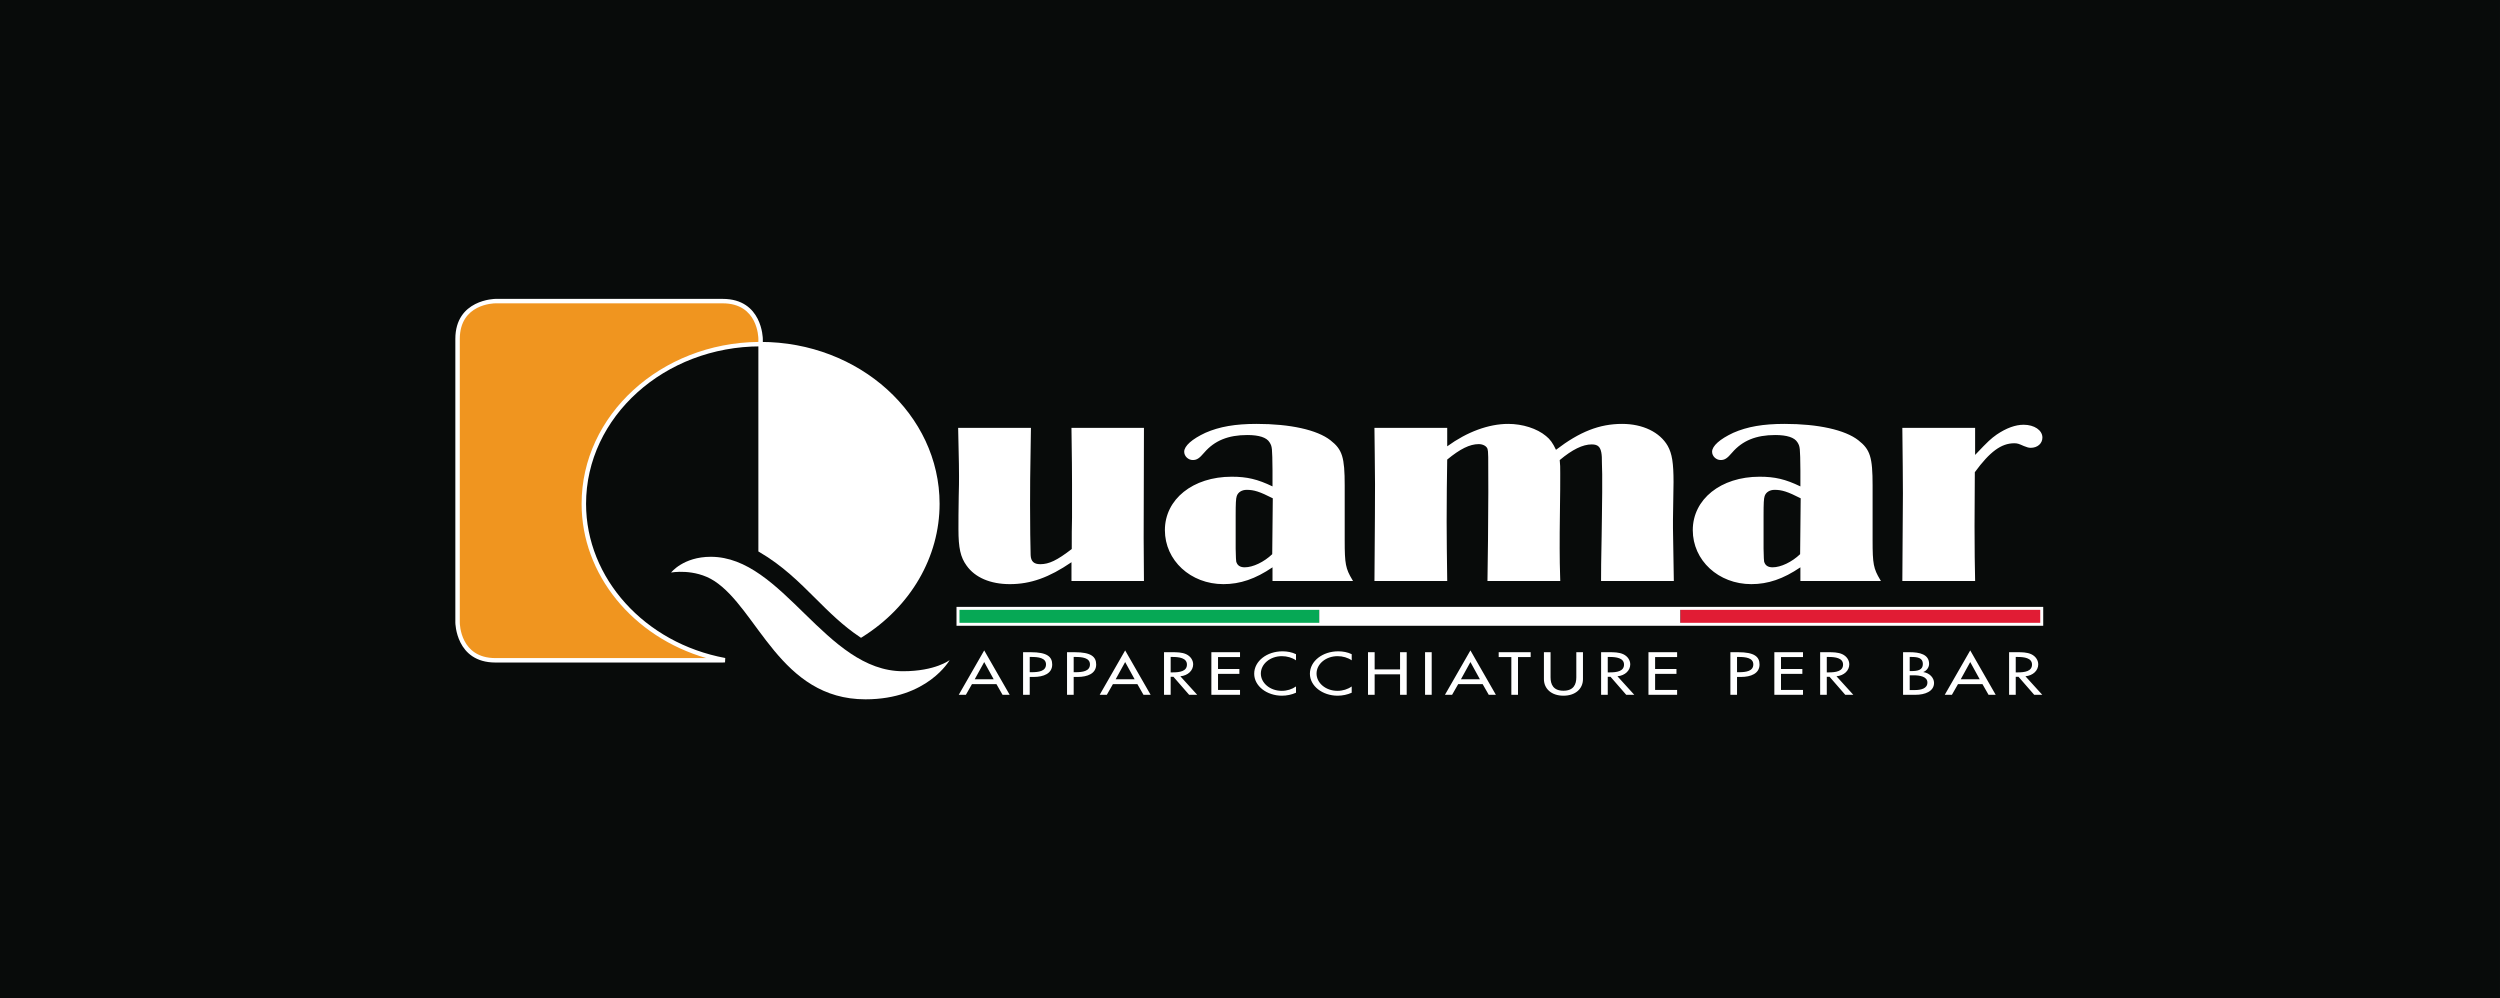
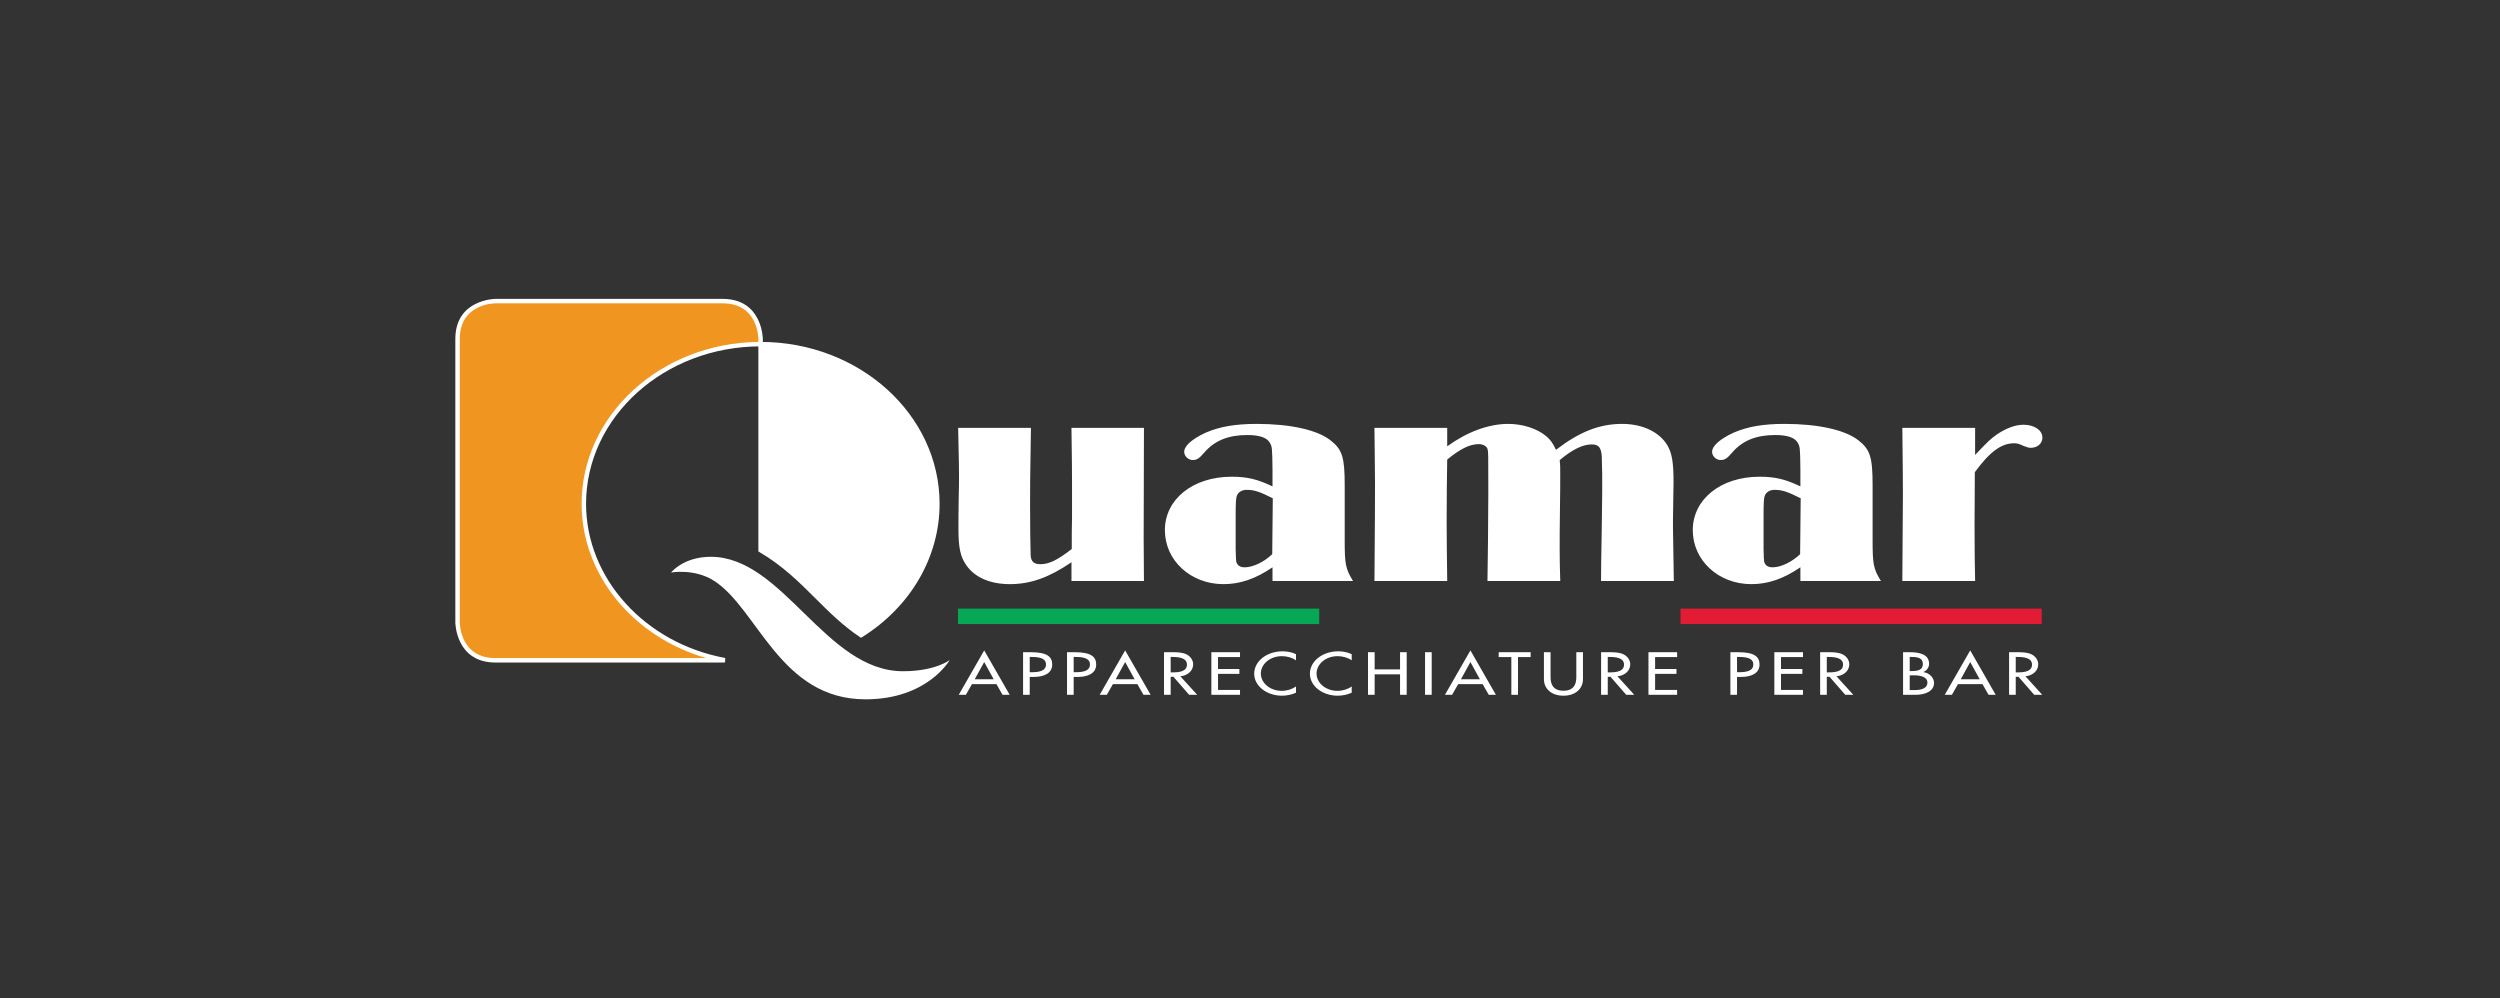
<svg xmlns="http://www.w3.org/2000/svg" width="278" height="111" viewBox="0 0 278 111" fill="none">
  <rect x="0" y="0" width="278" height="111" fill="#333333" stroke="none" />
  <g clip-path="url(#clip0_4952_65551)">
-     <path d="M0 111H277.998V0.001H0V111Z" fill="#080B0A" />
    <path d="M127.108 47.677H119.246C119.277 50.078 119.308 51.814 119.308 53.836V57.563C119.277 59.079 119.277 59.079 119.277 61.099C117.604 62.394 116.688 62.836 115.677 62.836C114.92 62.836 114.54 62.488 114.509 61.731C114.477 61.194 114.445 58.098 114.445 56.142C114.445 53.709 114.445 53.709 114.54 47.677H106.646C106.741 51.751 106.741 52.288 106.741 52.952C106.741 53.488 106.741 54.184 106.709 55.162C106.678 56.71 106.678 58.068 106.678 58.857C106.678 60.91 106.898 61.92 107.562 62.836C108.477 64.131 110.182 64.858 112.298 64.858C114.604 64.858 116.656 64.131 119.246 62.33V64.51H127.108C127.076 60.878 127.076 60.847 127.076 59.773L127.108 47.677ZM141.602 54.246C139.865 53.393 138.696 53.109 136.96 53.109C132.697 53.109 129.634 55.541 129.634 58.951C129.634 62.236 132.476 64.858 136.044 64.858C137.939 64.858 139.644 64.258 141.602 62.9V64.51H150.286C149.528 63.247 149.433 62.71 149.433 60.12V59.868V53.994C149.433 50.867 149.18 50.046 147.885 49.035C146.433 47.898 143.433 47.235 139.739 47.235C137.338 47.235 135.602 47.551 134.086 48.214C132.666 48.878 131.781 49.635 131.781 50.235C131.781 50.677 132.192 51.056 132.634 51.056C133.044 51.056 133.297 50.899 133.834 50.267C135.002 48.909 136.549 48.277 138.696 48.277C140.054 48.277 140.907 48.561 141.254 49.13C141.571 49.635 141.571 49.73 141.602 52.351V54.246ZM141.571 61.667C140.623 62.584 139.36 63.183 138.413 63.183C137.845 63.183 137.497 62.931 137.37 62.458C137.338 62.204 137.338 62.204 137.307 61.005V57.309C137.307 55.888 137.338 55.415 137.433 55.131C137.591 54.657 138.065 54.372 138.634 54.372C139.455 54.372 140.086 54.562 141.633 55.352L141.571 61.667ZM160.832 47.677H152.938L152.969 50.425C153 53.614 153 53.836 153 53.836C153 57.057 152.969 60.057 152.938 64.51H160.832C160.8 62.616 160.769 59.363 160.769 58.004C160.769 56.488 160.8 51.846 160.832 51.056C162.316 49.825 163.422 49.288 164.432 49.288C164.968 49.288 165.379 49.54 165.505 49.888C165.6 50.235 165.6 50.361 165.6 54.719C165.6 57.309 165.537 63.31 165.505 64.51H173.399C173.368 63.31 173.337 62.52 173.337 61.036C173.337 59.994 173.337 58.572 173.368 56.71C173.399 55.194 173.399 53.393 173.399 52.699C173.399 51.941 173.399 51.625 173.337 51.12C174.757 49.92 175.957 49.319 176.999 49.319C177.947 49.319 178.262 49.825 178.231 51.467L178.262 52.73V54.751C178.262 55.541 178.231 57.309 178.2 59.647C178.168 61.699 178.136 62.488 178.136 64.51H186.03C185.967 61.005 185.935 59.079 185.935 58.731V57.783C185.999 54.057 185.999 54.057 185.999 53.614C185.999 51.498 185.841 50.488 185.367 49.635C184.515 48.151 182.651 47.235 180.378 47.235C177.884 47.235 175.642 48.119 172.989 50.172C172.61 49.351 172.326 48.941 171.852 48.561C170.873 47.741 169.263 47.235 167.716 47.235C165.537 47.235 163.074 48.151 160.832 49.825V47.677ZM200.303 54.246C198.567 53.393 197.397 53.109 195.662 53.109C191.399 53.109 188.335 55.541 188.335 58.951C188.335 62.236 191.178 64.858 194.746 64.858C196.64 64.858 198.345 64.258 200.303 62.9V64.51H208.987C208.229 63.247 208.134 62.71 208.134 60.12V59.868V53.994C208.134 50.867 207.882 50.046 206.587 49.035C205.134 47.898 202.135 47.235 198.44 47.235C196.04 47.235 194.304 47.551 192.788 48.214C191.367 48.878 190.483 49.635 190.483 50.235C190.483 50.677 190.893 51.056 191.335 51.056C191.746 51.056 191.999 50.899 192.536 50.267C193.704 48.909 195.251 48.277 197.397 48.277C198.756 48.277 199.609 48.561 199.956 49.13C200.272 49.635 200.272 49.73 200.303 52.351V54.246ZM200.272 61.667C199.325 62.584 198.061 63.183 197.114 63.183C196.546 63.183 196.198 62.931 196.072 62.458C196.04 62.204 196.04 62.204 196.009 61.005V57.309C196.009 55.888 196.04 55.415 196.135 55.131C196.293 54.657 196.767 54.372 197.335 54.372C198.156 54.372 198.787 54.562 200.335 55.352L200.272 61.667ZM219.533 47.677H211.639C211.671 50.488 211.702 53.204 211.702 54.877L211.639 64.51H219.533C219.502 63.026 219.47 61.163 219.47 58.51C219.47 57.341 219.47 57.089 219.502 52.478C221.207 50.14 222.502 49.193 223.985 49.193C224.365 49.193 224.523 49.256 225.091 49.508C225.407 49.635 225.596 49.699 225.817 49.699C226.512 49.699 227.017 49.256 227.017 48.656C227.017 47.898 226.164 47.33 225.027 47.33C224.144 47.33 223.165 47.677 222.091 48.403C221.396 48.909 221.207 49.067 219.533 50.836V47.677Z" fill="white" />
    <path d="M138.634 54.47C138.093 54.47 137.669 54.736 137.527 55.162C137.434 55.44 137.406 55.942 137.406 57.309V61.005C137.437 62.198 137.437 62.198 137.468 62.445C137.583 62.872 137.893 63.085 138.413 63.085C139.33 63.085 140.555 62.5 141.472 61.625L141.534 55.411C140.083 54.673 139.453 54.47 138.634 54.47ZM138.413 63.281C137.808 63.281 137.415 63.006 137.275 62.483C137.24 62.212 137.24 62.212 137.209 61.007V57.309C137.209 55.901 137.239 55.405 137.341 55.099C137.507 54.598 138.015 54.274 138.634 54.274C139.501 54.274 140.155 54.487 141.679 55.264L141.733 55.292L141.668 61.709L141.639 61.739C140.684 62.662 139.388 63.281 138.413 63.281ZM197.335 54.47C196.795 54.47 196.37 54.736 196.229 55.162C196.136 55.44 196.108 55.941 196.108 57.309V61.005C196.139 62.198 196.139 62.198 196.17 62.445C196.284 62.872 196.594 63.085 197.114 63.085C198.031 63.085 199.256 62.5 200.174 61.625L200.236 55.411C198.785 54.673 198.155 54.47 197.335 54.47ZM197.114 63.281C196.509 63.281 196.116 63.006 195.977 62.483C195.942 62.212 195.942 62.212 195.911 61.007V57.309C195.911 55.9 195.94 55.404 196.042 55.099C196.209 54.598 196.716 54.274 197.335 54.274C198.202 54.274 198.857 54.487 200.38 55.264L200.434 55.292L200.369 61.709L200.34 61.739C199.385 62.662 198.089 63.281 197.114 63.281ZM178.234 64.412H185.93C185.869 60.984 185.838 59.074 185.838 58.731V57.783C185.9 54.056 185.9 54.056 185.9 53.614C185.9 51.508 185.744 50.516 185.281 49.682C184.436 48.212 182.604 47.333 180.378 47.333C177.883 47.333 175.69 48.206 173.05 50.25L172.952 50.326L172.9 50.213C172.523 49.398 172.244 49 171.79 48.638C170.845 47.845 169.247 47.333 167.716 47.333C165.534 47.333 163.11 48.246 160.891 49.903L160.733 50.021V47.775H153.038L153.068 50.424C153.099 53.577 153.099 53.834 153.099 53.836C153.099 56.259 153.082 58.546 153.059 61.442L153.037 64.412H160.732C160.701 62.479 160.671 59.342 160.671 58.004C160.671 56.543 160.701 51.868 160.733 51.052L160.735 51.009L160.769 50.981C162.262 49.742 163.392 49.189 164.432 49.189C164.993 49.189 165.451 49.45 165.598 49.855C165.698 50.222 165.698 50.306 165.698 54.719C165.698 57.149 165.639 62.975 165.606 64.412H173.298L173.285 63.908C173.26 63.024 173.238 62.259 173.238 61.036C173.238 59.996 173.238 58.572 173.269 56.708C173.301 55.193 173.301 53.38 173.301 52.699C173.301 51.943 173.301 51.631 173.239 51.132L173.232 51.079L173.273 51.044C174.726 49.818 175.945 49.221 176.999 49.221C177.419 49.221 177.711 49.319 177.917 49.528C178.226 49.843 178.349 50.424 178.329 51.469L178.361 52.728V54.751C178.361 55.279 178.347 56.218 178.328 57.517C178.319 58.154 178.308 58.87 178.298 59.648C178.289 60.267 178.279 60.77 178.27 61.228C178.251 62.249 178.235 63.059 178.234 64.412ZM186.13 64.608H178.038V64.51C178.038 63.096 178.054 62.27 178.074 61.224C178.081 60.766 178.092 60.263 178.102 59.645C178.111 58.867 178.122 58.152 178.132 57.514C178.15 56.216 178.164 55.277 178.164 54.751V52.73L178.133 51.47C178.151 50.477 178.045 49.939 177.776 49.665C177.609 49.496 177.363 49.418 176.999 49.418C176.003 49.418 174.838 49.988 173.441 51.16C173.498 51.642 173.498 51.962 173.498 52.699C173.498 53.381 173.498 55.195 173.466 56.712C173.435 58.574 173.435 59.998 173.435 61.036C173.435 62.256 173.456 63.02 173.481 63.903L173.501 64.608H165.405L165.407 64.507C165.44 63.268 165.501 57.21 165.501 54.719C165.501 50.416 165.501 50.249 165.411 49.914C165.297 49.601 164.902 49.386 164.432 49.386C163.448 49.386 162.366 49.916 160.929 51.104C160.897 52.015 160.867 56.609 160.867 58.004C160.867 59.365 160.899 62.587 160.93 64.509L160.932 64.608H152.839L152.862 61.439C152.884 58.544 152.902 56.258 152.902 53.836C152.902 53.834 152.902 53.6 152.871 50.426L152.838 47.579H160.93V49.63C163.141 48.021 165.544 47.137 167.716 47.137C169.314 47.137 170.923 47.654 171.915 48.486C172.372 48.852 172.66 49.246 173.026 50.019C175.662 48 177.866 47.137 180.378 47.137C182.675 47.137 184.572 48.053 185.453 49.586C185.934 50.454 186.097 51.47 186.097 53.614C186.097 54.057 186.097 54.057 186.034 57.785V58.731C186.034 59.076 186.066 61.02 186.128 64.509L186.13 64.608ZM211.738 64.412H219.434C219.403 62.959 219.372 61.121 219.372 58.51C219.372 57.332 219.372 57.087 219.404 52.477V52.445L219.422 52.42C221.146 50.058 222.467 49.095 223.985 49.095C224.385 49.095 224.553 49.162 225.131 49.419C225.444 49.544 225.619 49.6 225.817 49.6C226.455 49.6 226.919 49.203 226.919 48.656C226.919 47.956 226.106 47.428 225.028 47.428C224.152 47.428 223.183 47.784 222.147 48.485C221.463 48.982 221.281 49.132 219.605 50.903L219.435 51.082V47.775H211.739L211.743 48.1C211.773 50.768 211.801 53.287 211.801 54.877L211.738 64.412ZM219.634 64.608H211.54L211.604 54.877C211.604 53.289 211.575 50.769 211.545 48.102L211.539 47.579H219.632V50.588C221.164 48.973 221.359 48.814 222.033 48.324C223.106 47.599 224.112 47.232 225.028 47.232C226.218 47.232 227.116 47.844 227.116 48.656C227.116 49.317 226.57 49.797 225.817 49.797C225.586 49.797 225.395 49.736 225.054 49.6C224.491 49.35 224.346 49.291 223.985 49.291C222.544 49.291 221.272 50.224 219.6 52.51C219.569 57.09 219.569 57.336 219.569 58.51C219.569 61.179 219.6 63.04 219.632 64.509L219.634 64.608ZM106.747 47.775C106.84 51.758 106.84 52.286 106.84 52.951C106.84 53.501 106.84 54.184 106.808 55.165C106.776 56.71 106.776 58.054 106.776 58.857C106.776 60.895 106.995 61.885 107.642 62.779C108.532 64.037 110.229 64.758 112.298 64.758C114.599 64.758 116.66 64.009 119.189 62.25L119.344 62.143V64.412H127.009C126.978 60.877 126.978 60.827 126.978 59.773L127.01 47.775H119.346L119.364 49.132C119.388 50.802 119.407 52.245 119.407 53.836V57.563C119.375 59.079 119.375 59.079 119.375 61.099V61.147L119.337 61.177C117.639 62.491 116.715 62.934 115.677 62.934C114.859 62.934 114.444 62.542 114.411 61.735C114.379 61.191 114.347 58.072 114.347 56.141C114.347 53.722 114.347 53.709 114.441 47.775H106.747ZM112.298 64.956C110.133 64.956 108.423 64.223 107.482 62.892C106.808 61.962 106.579 60.943 106.579 58.857C106.579 58.054 106.579 56.709 106.611 55.16C106.643 54.181 106.643 53.499 106.643 52.951C106.643 52.281 106.643 51.753 106.548 47.679L106.545 47.579H114.64L114.639 47.679C114.544 53.71 114.544 53.71 114.544 56.141C114.544 58.069 114.576 61.182 114.607 61.725C114.636 62.426 114.966 62.738 115.677 62.738C116.657 62.738 117.544 62.311 119.179 61.052C119.179 59.077 119.179 59.065 119.21 57.56V53.836C119.21 52.246 119.19 50.805 119.167 49.135L119.146 47.579H127.207L127.175 59.773C127.175 60.836 127.175 60.878 127.206 64.51L127.207 64.608H119.148V62.518C116.652 64.226 114.595 64.956 112.298 64.956ZM136.96 53.208C132.772 53.208 129.732 55.623 129.732 58.951C129.732 62.208 132.505 64.758 136.044 64.758C137.914 64.758 139.611 64.161 141.546 62.818L141.7 62.711V64.412H150.113C149.431 63.245 149.335 62.646 149.335 60.12V53.994C149.335 50.88 149.095 50.104 147.824 49.113C146.38 47.981 143.433 47.333 139.739 47.333C137.392 47.333 135.66 47.633 134.126 48.304C132.742 48.95 131.879 49.691 131.879 50.235C131.879 50.614 132.239 50.958 132.634 50.958C132.991 50.958 133.214 50.844 133.759 50.203C134.948 48.822 136.516 48.179 138.697 48.179C140.085 48.179 140.974 48.482 141.338 49.078C141.667 49.604 141.668 49.707 141.7 52.321V52.35V54.404L141.558 54.334C139.842 53.492 138.682 53.208 136.96 53.208ZM136.044 64.956C132.394 64.956 129.536 62.319 129.536 58.951C129.536 55.509 132.658 53.011 136.96 53.011C138.668 53.011 139.833 53.285 141.503 54.089L141.503 52.324C141.472 49.762 141.471 49.662 141.171 49.181C140.843 48.646 140.011 48.375 138.697 48.375C136.578 48.375 135.056 48.997 133.909 50.331C133.359 50.978 133.085 51.155 132.634 51.155C132.127 51.155 131.683 50.725 131.683 50.235C131.683 49.594 132.544 48.825 134.045 48.125C135.607 47.441 137.363 47.137 139.739 47.137C143.477 47.137 146.468 47.8 147.946 48.958C149.265 49.987 149.531 50.834 149.531 53.994V60.12C149.531 62.704 149.633 63.231 150.37 64.46L150.459 64.608H141.503V63.086C139.597 64.377 137.907 64.956 136.044 64.956ZM195.662 53.208C191.474 53.208 188.433 55.623 188.433 58.951C188.433 62.208 191.207 64.758 194.746 64.758C196.616 64.758 198.313 64.161 200.247 62.818L200.401 62.711V64.412H208.814C208.133 63.245 208.036 62.646 208.036 60.12V53.994C208.036 50.879 207.796 50.104 206.526 49.113C205.082 47.981 202.135 47.333 198.44 47.333C196.093 47.333 194.362 47.633 192.827 48.304C191.443 48.95 190.582 49.691 190.582 50.235C190.582 50.614 190.94 50.958 191.335 50.958C191.692 50.958 191.916 50.844 192.461 50.203C193.649 48.822 195.218 48.179 197.398 48.179C198.786 48.179 199.675 48.482 200.04 49.078C200.368 49.604 200.369 49.707 200.401 52.321V52.35V54.404L200.259 54.334C198.544 53.492 197.384 53.208 195.662 53.208ZM194.746 64.956C191.096 64.956 188.237 62.319 188.237 58.951C188.237 55.509 191.36 53.011 195.662 53.011C197.369 53.011 198.535 53.285 200.204 54.089V52.324C200.174 49.762 200.172 49.662 199.873 49.181C199.545 48.646 198.713 48.375 197.398 48.375C195.279 48.375 193.758 48.997 192.61 50.331C192.06 50.978 191.787 51.155 191.335 51.155C190.829 51.155 190.385 50.725 190.385 50.235C190.385 49.594 191.245 48.825 192.746 48.125C194.309 47.441 196.064 47.137 198.44 47.137C202.178 47.137 205.169 47.8 206.648 48.958C207.966 49.986 208.233 50.834 208.233 53.994V60.12C208.233 62.704 208.334 63.231 209.071 64.46L209.161 64.608H200.204V63.086C198.299 64.377 196.608 64.956 194.746 64.956Z" fill="white" />
    <path d="M110.805 76.075L111.482 77.262H112.276L109.444 72.325L106.613 77.262H107.407L108.083 76.075H110.805ZM110.498 75.534H108.39L109.444 73.619L110.498 75.534ZM114.506 75.277H114.931C116.055 75.277 117.006 74.894 117.006 73.896C117.006 73.028 116.44 72.525 114.615 72.525H113.766V77.262H114.506V75.277ZM114.506 73.053H114.702C115.433 73.053 116.315 73.142 116.315 73.883C116.315 74.636 115.497 74.749 114.742 74.749H114.506V73.053ZM119.393 75.277H119.818C120.943 75.277 121.895 74.894 121.895 73.896C121.895 73.028 121.329 72.525 119.503 72.525H118.654V77.262H119.393V75.277ZM119.393 73.053H119.59C120.322 73.053 121.203 73.142 121.203 73.883C121.203 74.636 120.385 74.749 119.629 74.749H119.393V73.053ZM126.477 76.075L127.154 77.262H127.949L125.117 72.325L122.285 77.262H123.08L123.756 76.075H126.477ZM126.171 75.534H124.063L125.117 73.619L126.171 75.534ZM131.256 75.202C132.113 75.121 132.68 74.554 132.68 73.876C132.68 73.424 132.396 72.978 131.901 72.746C131.429 72.532 130.863 72.525 130.336 72.525H129.439V77.262H130.178V75.258H130.485L132.231 77.262H133.128L131.256 75.202ZM130.178 73.053H130.375C131.106 73.053 131.987 73.16 131.987 73.902C131.987 74.655 131.169 74.768 130.414 74.768H130.178V73.053ZM134.704 77.262H137.89V76.722H135.444V74.932H137.819V74.391H135.444V73.065H137.89V72.525H134.704V77.262ZM144.115 72.746C143.667 72.525 143.14 72.426 142.621 72.426C140.874 72.426 139.467 73.518 139.467 74.919C139.467 76.288 140.867 77.362 142.558 77.362C143.077 77.362 143.659 77.243 144.115 77.03V76.333C143.675 76.646 143.116 76.822 142.534 76.822C141.213 76.822 140.206 75.938 140.206 74.9C140.206 73.851 141.221 72.965 142.55 72.965C143.108 72.965 143.691 73.129 144.115 73.43V72.746ZM150.31 72.746C149.86 72.525 149.334 72.426 148.815 72.426C147.069 72.426 145.661 73.518 145.661 74.919C145.661 76.288 147.061 77.362 148.751 77.362C149.271 77.362 149.853 77.243 150.31 77.03V76.333C149.869 76.646 149.311 76.822 148.729 76.822C147.407 76.822 146.4 75.938 146.4 74.9C146.4 73.851 147.414 72.965 148.744 72.965C149.303 72.965 149.885 73.129 150.31 73.43V72.746ZM152.861 74.435V72.525H152.122V77.262H152.861V74.988H155.686V77.262H156.425V72.525H155.686V74.435H152.861ZM159.205 72.525H158.466V77.262H159.205V72.525ZM164.871 76.075L165.549 77.262H166.342L163.511 72.325L160.679 77.262H161.473L162.15 76.075H164.871ZM164.565 75.534H162.457L163.511 73.619L164.565 75.534ZM168.802 73.065H170.21V72.525H166.654V73.065H168.062V77.262H168.802V73.065ZM171.684 72.525V75.522C171.684 76.564 172.494 77.362 173.855 77.362C175.216 77.362 176.026 76.564 176.026 75.522V72.525H175.286V75.32C175.286 76.093 174.995 76.809 173.855 76.809C172.714 76.809 172.423 76.093 172.423 75.32V72.525H171.684ZM179.86 75.202C180.718 75.121 181.284 74.554 181.284 73.876C181.284 73.424 181 72.978 180.505 72.746C180.033 72.532 179.467 72.525 178.939 72.525H178.043V77.262H178.782V75.258H179.09L180.835 77.262H181.732L179.86 75.202ZM178.782 73.053H178.979C179.711 73.053 180.591 73.16 180.591 73.902C180.591 74.655 179.773 74.768 179.018 74.768H178.782V73.053ZM183.309 77.262H186.495V76.722H184.048V74.932H186.423V74.391H184.048V73.065H186.495V72.525H183.309V77.262ZM193.158 75.277H193.583C194.708 75.277 195.66 74.894 195.66 73.896C195.66 73.028 195.094 72.525 193.269 72.525H192.419V77.262H193.158V75.277ZM193.158 73.053H193.356C194.087 73.053 194.968 73.142 194.968 73.883C194.968 74.636 194.15 74.749 193.394 74.749H193.158V73.053ZM197.307 77.262H200.493V76.722H198.047V74.932H200.422V74.391H198.047V73.065H200.493V72.525H197.307V77.262ZM204.217 75.202C205.075 75.121 205.641 74.554 205.641 73.876C205.641 73.424 205.358 72.978 204.862 72.746C204.39 72.532 203.825 72.525 203.297 72.525H202.401V77.262H203.139V75.258H203.446L205.192 77.262H206.089L204.217 75.202ZM203.139 73.053H203.336C204.068 73.053 204.948 73.16 204.948 73.902C204.948 74.655 204.13 74.768 203.376 74.768H203.139V73.053ZM212.36 73.053H212.565C213.257 73.053 213.823 73.166 213.823 73.833C213.823 74.511 213.249 74.623 212.549 74.623H212.36V73.053ZM212.36 75.095H212.816C213.477 75.095 214.327 75.232 214.327 75.899C214.327 76.571 213.611 76.734 212.927 76.734H212.36V75.095ZM211.621 77.262H213.005C214.051 77.262 215.066 76.885 215.066 75.938C215.066 75.384 214.578 74.838 213.878 74.737V74.724C214.28 74.574 214.516 74.172 214.516 73.825C214.516 72.758 213.462 72.525 212.345 72.525H211.621V77.262ZM220.45 76.075L221.126 77.262H221.921L219.089 72.325L216.257 77.262H217.052L217.728 76.075H220.45ZM220.143 75.534H218.035L219.089 73.619L220.143 75.534ZM225.228 75.202C226.085 75.121 226.652 74.554 226.652 73.876C226.652 73.424 226.369 72.978 225.873 72.746C225.401 72.532 224.835 72.525 224.308 72.525H223.411V77.262H224.15V75.258H224.457L226.203 77.262H227.1L225.228 75.202ZM224.15 73.053H224.347C225.078 73.053 225.959 73.16 225.959 73.902C225.959 74.655 225.141 74.768 224.387 74.768H224.15V73.053Z" fill="white" />
    <path d="M106.529 69.395H146.699V67.676H106.529V69.395Z" fill="#06A855" />
-     <path d="M146.699 69.395H186.871V67.676H146.699V69.395Z" fill="white" />
    <path d="M186.871 69.395H227.041V67.676H186.871V69.395Z" fill="#E11C34" />
-     <path d="M106.694 69.258H226.875V67.814H106.694V69.258ZM227.206 69.587H106.364V67.485H227.206V69.587Z" fill="white" />
    <path d="M84.579 38.268V37.689C84.579 37.689 84.579 33.484 80.366 33.484H55.095C55.095 33.484 50.882 33.484 50.882 37.689V69.222C50.882 69.222 50.882 73.426 55.095 73.426H80.366C80.366 73.426 80.458 73.425 80.603 73.413C71.653 71.752 64.922 64.598 64.922 56.023C64.922 46.217 73.723 38.268 84.579 38.268Z" fill="#F0951F" />
    <path d="M55.094 33.731C54.933 33.731 51.13 33.785 51.13 37.688V69.222C51.13 69.383 51.184 73.179 55.094 73.179H78.537C70.393 70.833 64.674 63.897 64.674 56.023C64.674 46.171 73.469 38.143 84.331 38.022V37.688C84.33 37.527 84.276 33.731 80.366 33.731H55.094ZM80.366 73.673H55.094C50.685 73.673 50.634 69.267 50.634 69.222V37.688C50.634 33.287 55.049 33.236 55.094 33.236H80.366C84.775 33.236 84.826 37.643 84.826 37.688V38.515H84.579C73.876 38.515 65.17 46.369 65.17 56.023C65.17 64.294 71.679 71.505 80.648 73.17L80.623 73.659C80.468 73.672 80.371 73.673 80.371 73.673H80.366Z" fill="white" />
    <path d="M84.579 61.181V38.268C95.434 38.268 104.235 46.217 104.235 56.023C104.235 62.079 100.875 67.425 95.749 70.628C91.636 67.887 89.315 63.943 84.579 61.181Z" fill="white" />
    <path d="M84.827 61.039C87.375 62.55 89.235 64.403 91.034 66.197C92.542 67.699 93.968 69.12 95.754 70.334C100.913 67.049 103.988 61.711 103.988 56.023C103.988 46.444 95.415 38.638 84.827 38.517V61.039ZM95.745 70.924L95.612 70.835C93.724 69.576 92.178 68.036 90.684 66.546C88.878 64.747 87.011 62.886 84.454 61.394L84.331 61.322V38.021H84.579C95.554 38.021 104.483 46.097 104.483 56.023C104.483 61.933 101.267 67.471 95.881 70.839L95.745 70.924Z" fill="white" />
    <path d="M74.626 63.664C74.626 63.664 75.983 61.915 79.037 61.915C87.088 61.915 91.794 74.641 100.413 74.641C104.027 74.641 105.604 73.397 105.604 73.397C105.604 73.397 103.161 77.765 96.24 77.765C86.742 77.765 84.27 67.71 79.406 64.588C77.224 63.187 74.626 63.664 74.626 63.664Z" fill="white" />
  </g>
  <defs>
    <clipPath id="clip0_4952_65551">
      <rect width="278" height="111" fill="white" />
    </clipPath>
  </defs>
</svg>